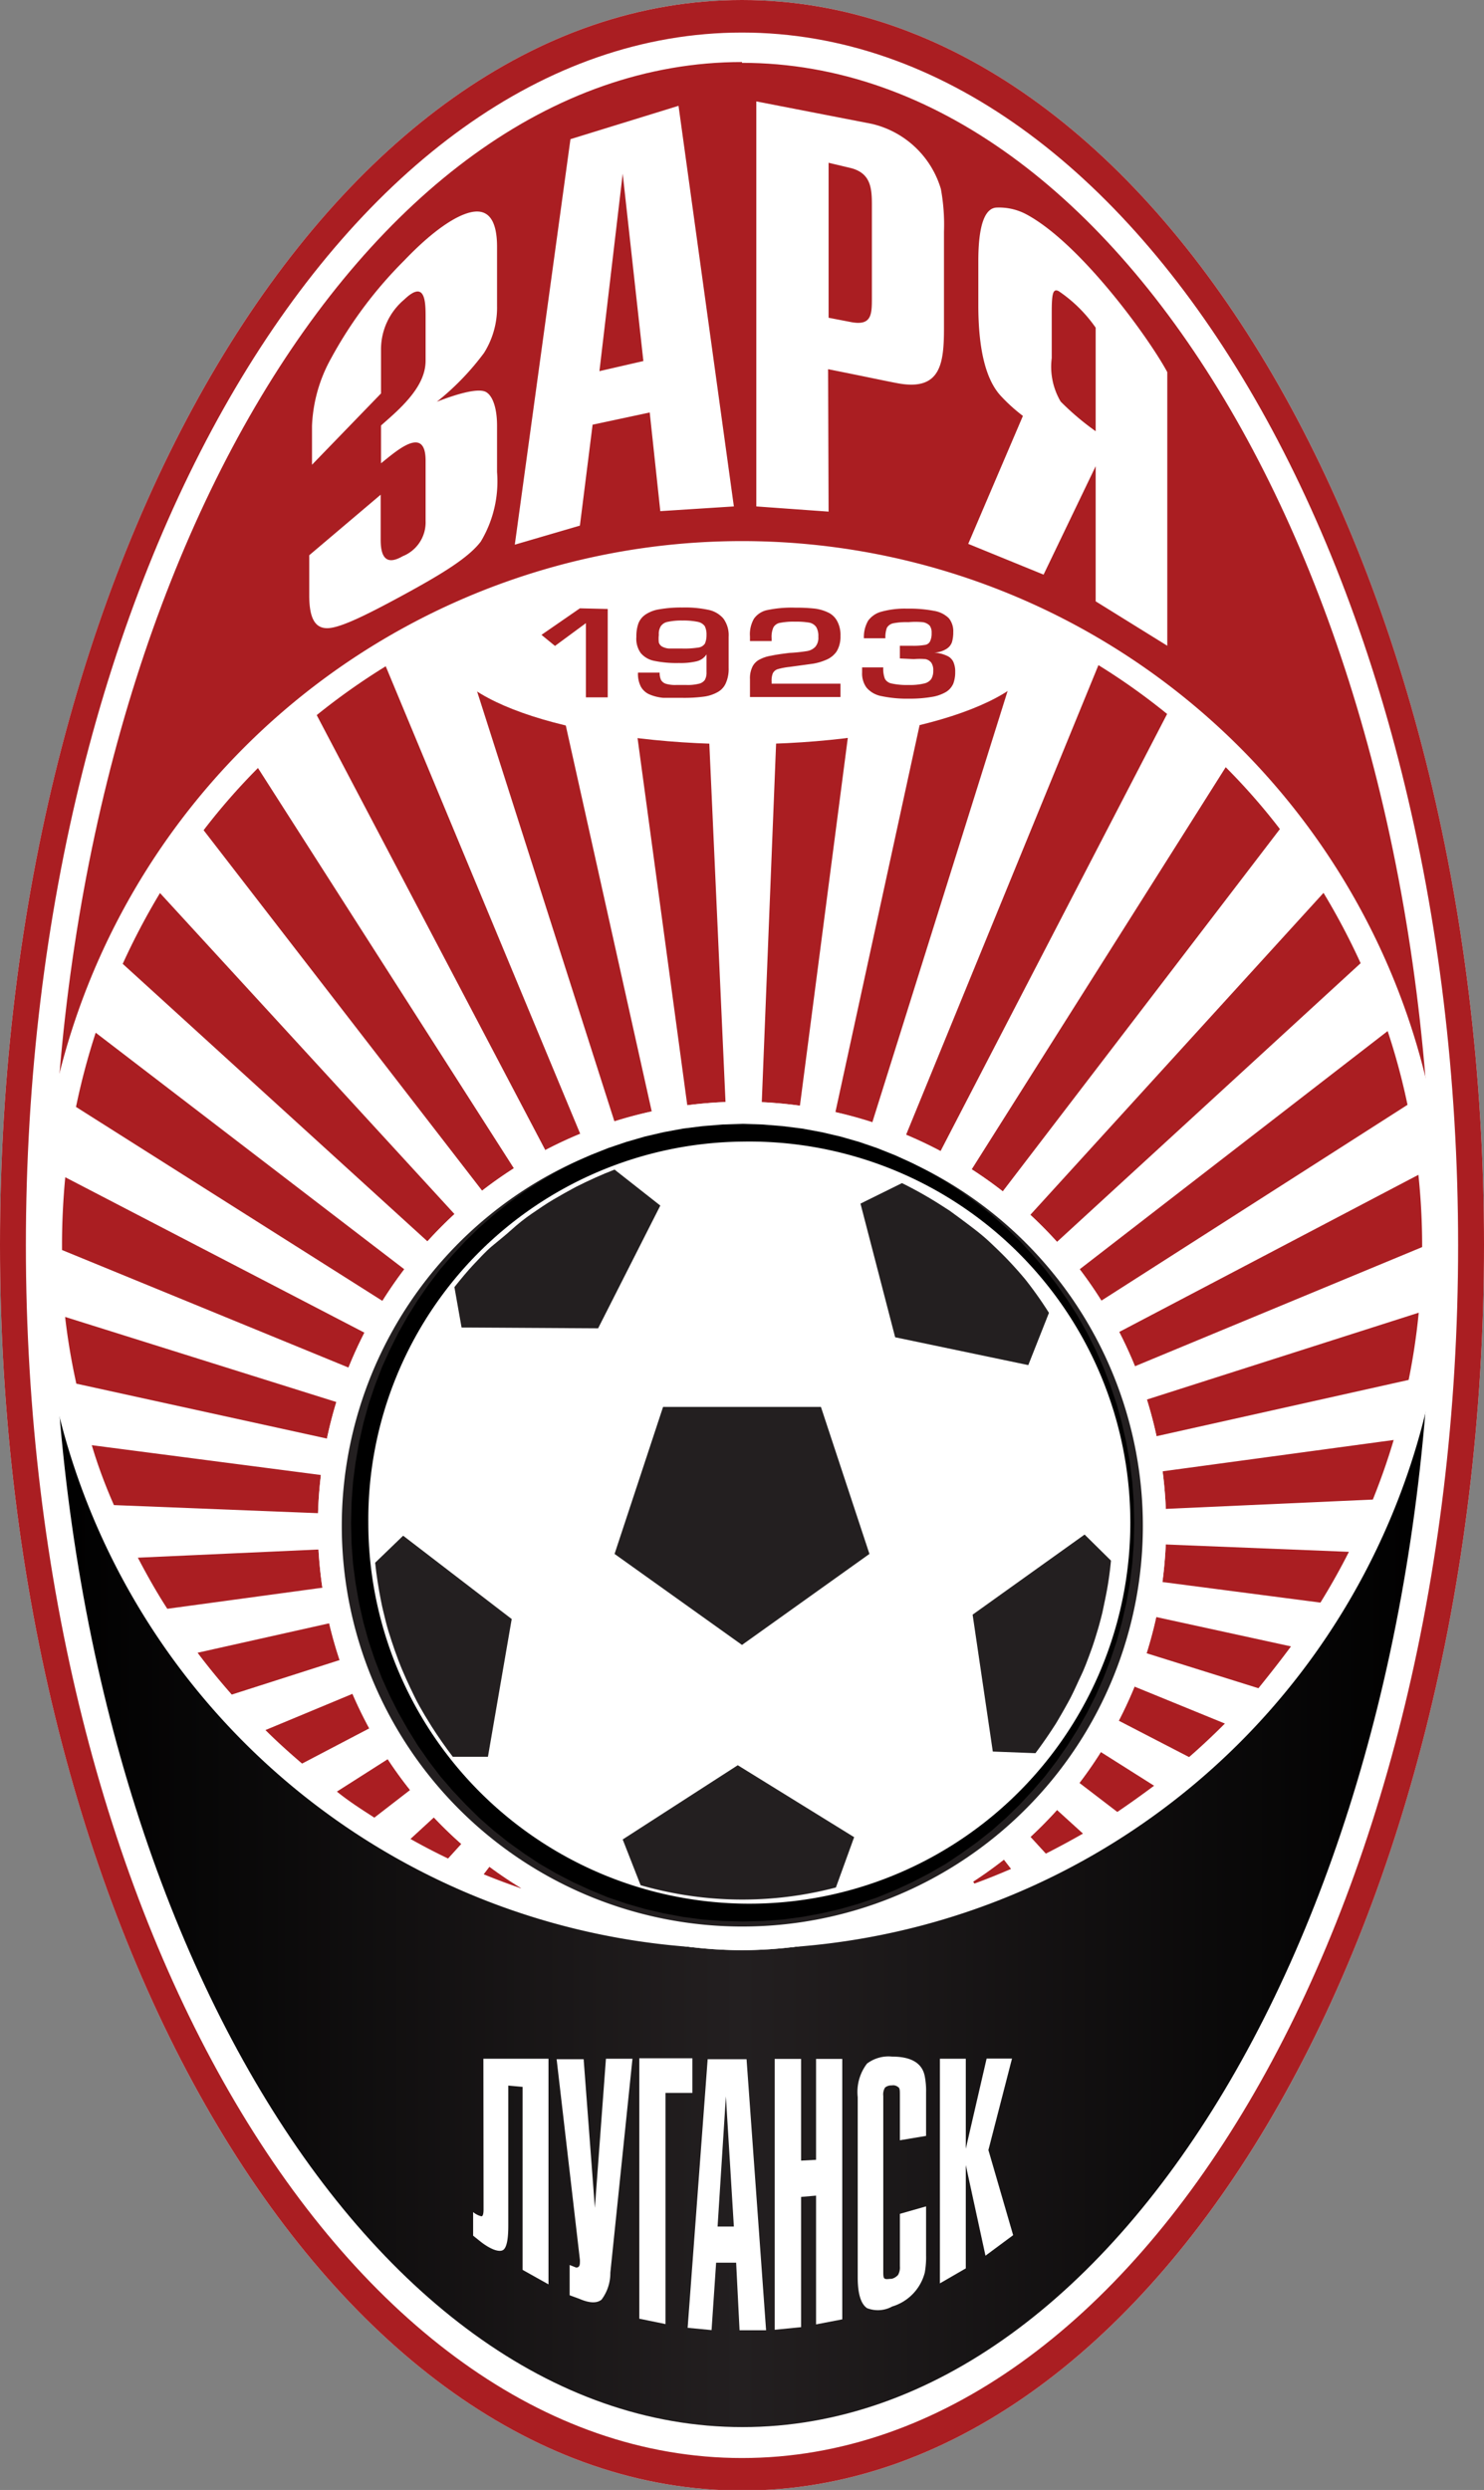
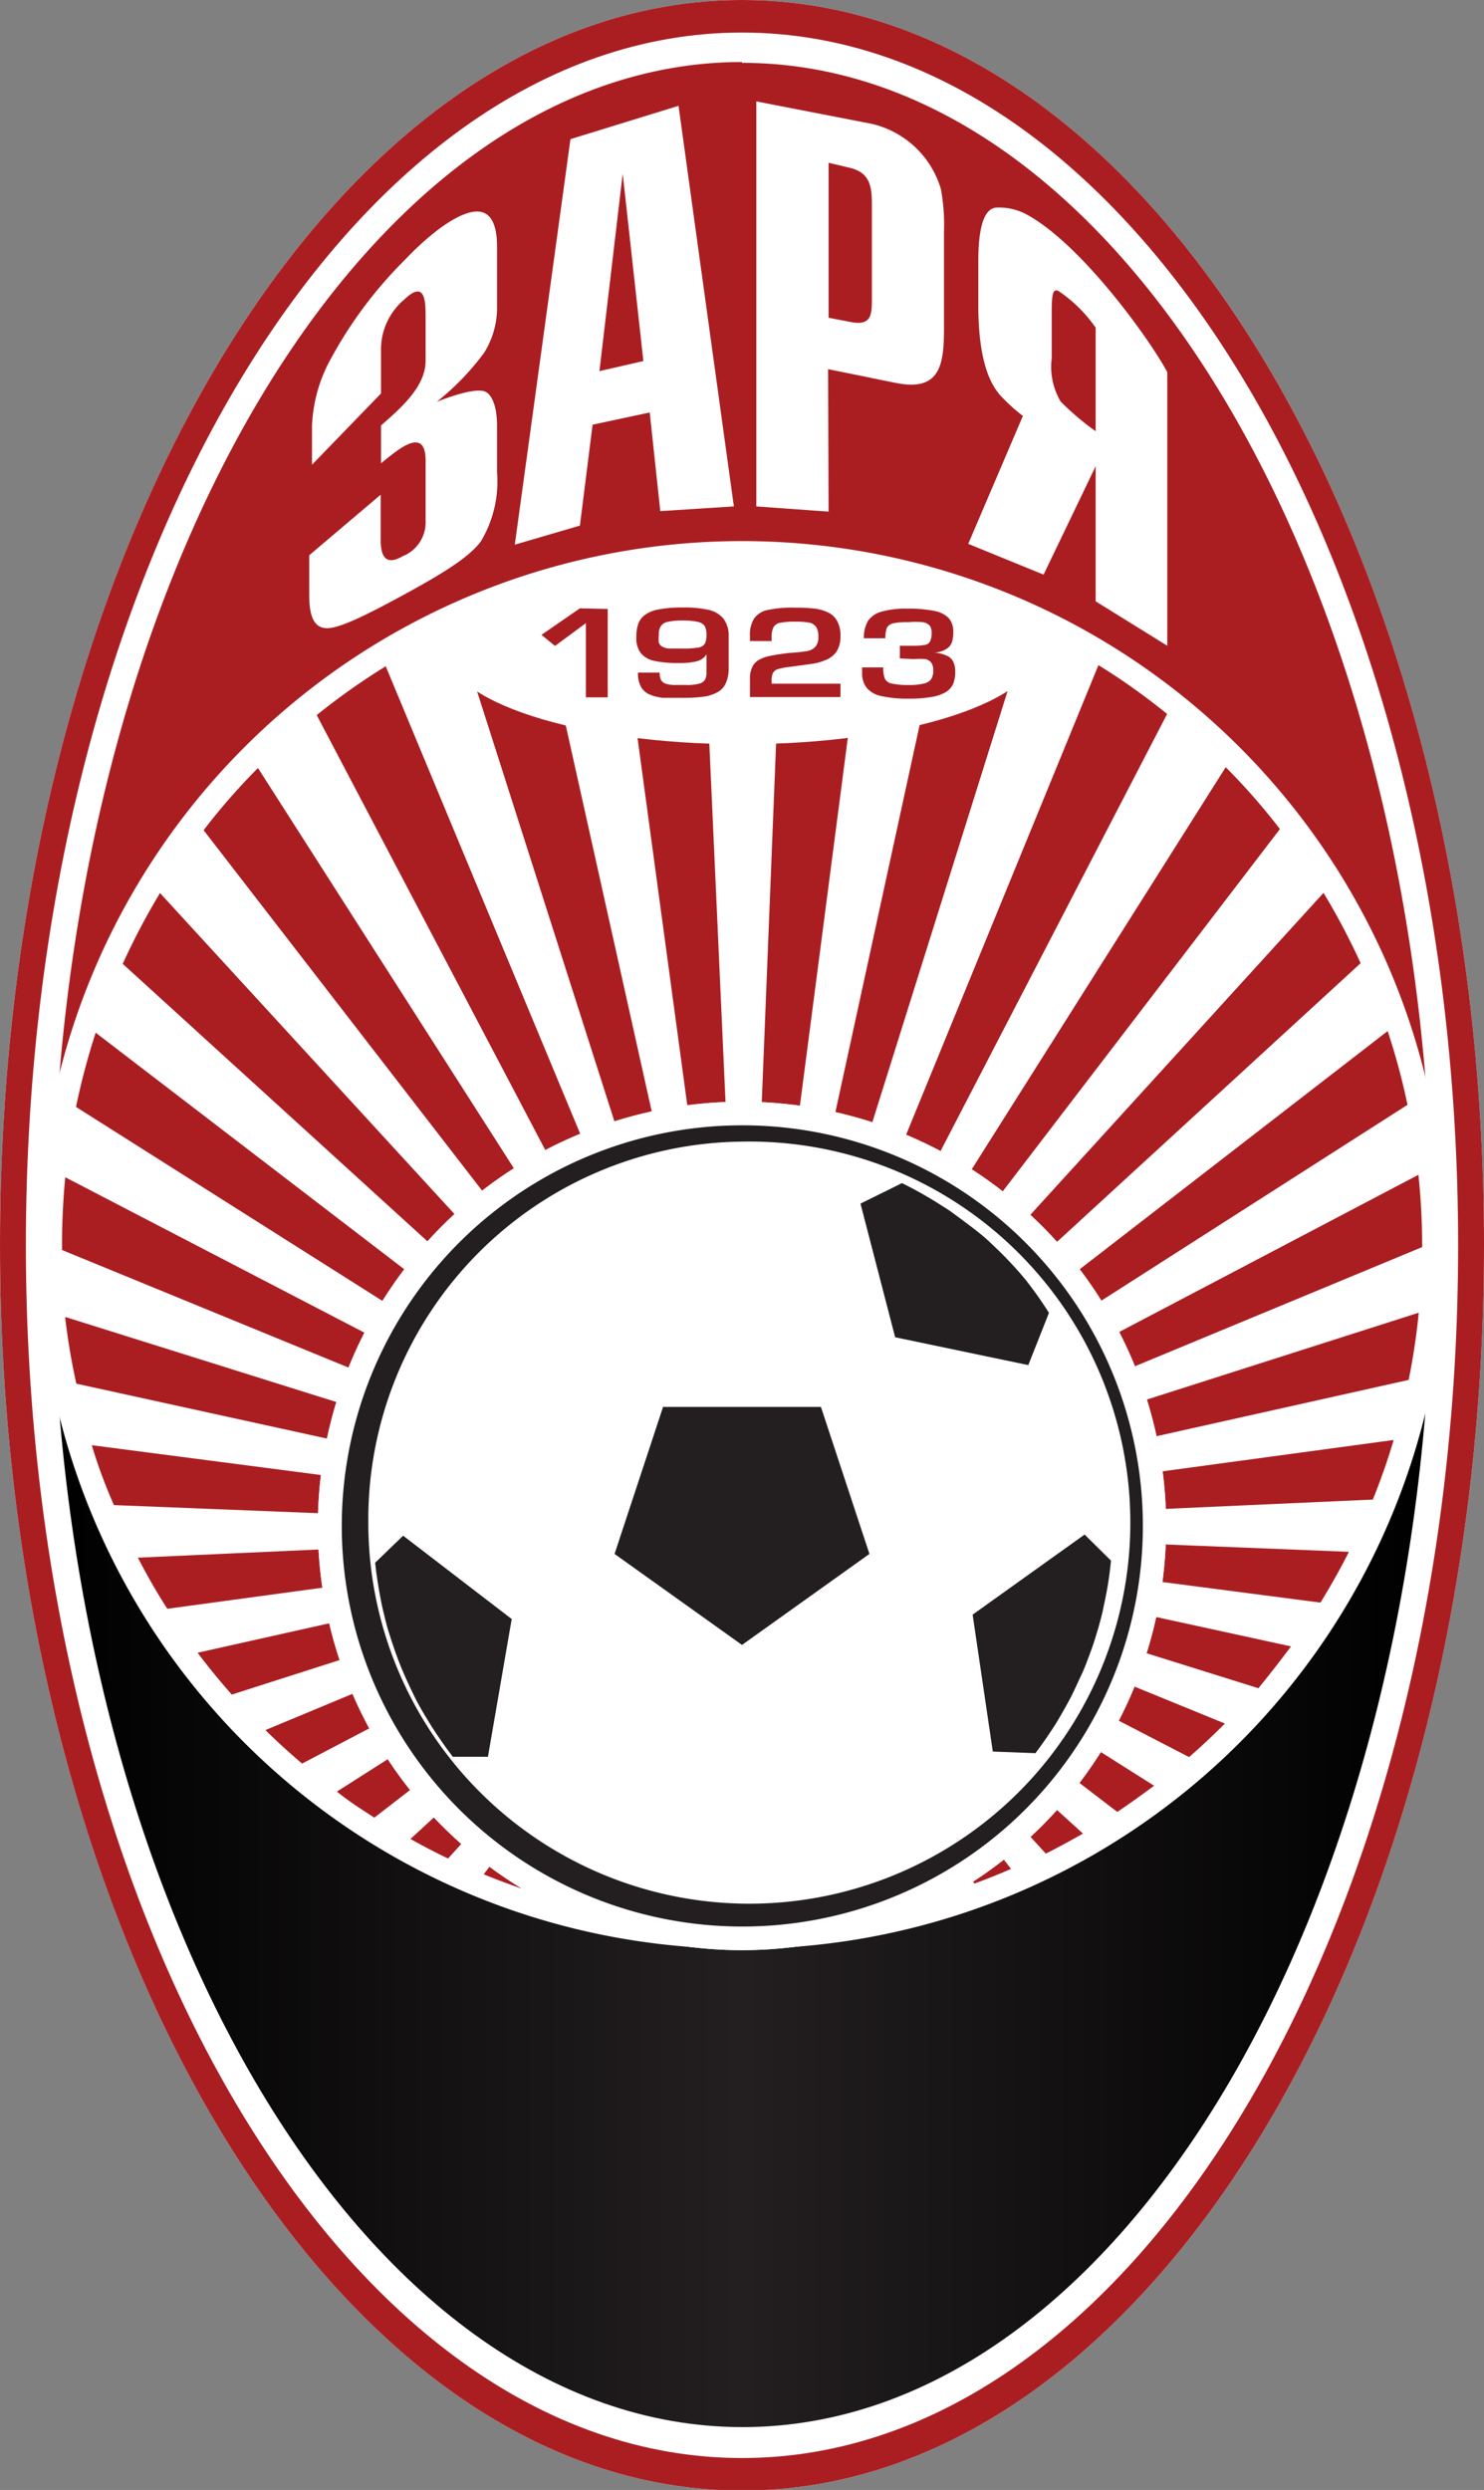
<svg xmlns="http://www.w3.org/2000/svg" viewBox="0 0 91.18 152.96">
  <rect x="0" y="0" width="91.18" height="152.96" fill="#808080" stroke="none" />
  <defs>
    <style>.cls-1{fill:none;clip-rule:evenodd;}.cls-2,.cls-6{fill:#fff;}.cls-2,.cls-5,.cls-7,.cls-9{fill-rule:evenodd;}.cls-3{clip-path:url(#clip-path);}.cls-4{fill:url(#linear-gradient);}.cls-5,.cls-8{fill:#aa1e22;}.cls-7{fill:#231f20;}</style>
    <clipPath id="clip-path">
      <path class="cls-1" d="M88,76.48c0,40.1-19,72.62-42.38,72.62S3.22,116.58,3.22,76.48Z" />
    </clipPath>
    <linearGradient id="linear-gradient" x1="-272.22" y1="312.02" x2="-269.53" y2="312.02" gradientTransform="translate(8553.65 -8286.42) scale(31.41 26.92)" gradientUnits="userSpaceOnUse">
      <stop offset="0" />
      <stop offset="0.5" stop-color="#231f20" />
      <stop offset="1" />
    </linearGradient>
  </defs>
  <g id="Слой_2" data-name="Слой 2">
    <g id="Layer_1" data-name="Layer 1">
      <path class="cls-2" d="M45.59,0C70.77,0,91.18,34.25,91.18,76.48S70.77,153,45.59,153,0,118.71,0,76.48,20.41,0,45.59,0" />
      <g class="cls-3">
        <rect class="cls-4" x="3.22" y="76.48" width="84.75" height="72.62" />
      </g>
      <path class="cls-5" d="M45.59,3.86C69,3.86,88,36.35,88,76.43v0H3.22v-.24c.07-40,19-72.38,42.37-72.38" />
      <path class="cls-5" d="M45.59,2c24.32,0,44,33.36,44,74.5S69.91,151,45.59,151s-44-33.37-44-74.5S21.27,2,45.59,2m0-2C70.77,0,91.18,34.25,91.18,76.48S70.77,153,45.59,153,0,118.71,0,76.48,20.41,0,45.59,0Z" />
      <path class="cls-2" d="M45.59,119.72A43.24,43.24,0,1,1,88.83,76.49a43.24,43.24,0,0,1-43.24,43.23" />
      <path class="cls-5" d="M44.94,118.26c-.74,0-1.46,0-2.19-.09L45.9,94l-5.23,24c-.74-.09-1.48-.19-2.2-.32L45.89,94l-9.52,23.24q-1.14-.26-2.25-.57L45.88,94,32,116c-.77-.27-1.53-.55-2.28-.86L45.86,94,27.53,114.17c-.78-.37-1.56-.78-2.31-1.2L45.85,94,23,111.66c-.79-.51-1.56-1-2.3-1.6l25.1-16L18.56,108.34c-.77-.66-1.53-1.34-2.25-2.06L45.81,94,14.24,104.1c-.73-.83-1.44-1.69-2.1-2.57L45.8,94,10.28,98.83c-.65-1-1.25-2.07-1.81-3.14L45.79,94,7,92.46C6.47,91.26,6,90,5.64,88.78L45.77,94l-41.08-9A40.73,40.73,0,0,1,4,80.9L45.76,94,3.81,76.79v-.3c0-1.41.07-2.8.2-4.17L45.75,94,4.67,68a42.39,42.39,0,0,1,1.21-4.56L45.75,94,7.54,59.21a42.85,42.85,0,0,1,2.29-4.35L45.74,94,12.51,51a39.2,39.2,0,0,1,3.34-3.82L45.74,93.93l-26.28-50a40.9,40.9,0,0,1,4.24-3l22.05,53L28.06,38.55A41.55,41.55,0,0,1,33,36.65L45.75,93.9,37.83,35.43a41.53,41.53,0,0,1,5.26-.65l2.67,59.1,2.36-59.1a43.43,43.43,0,0,1,5.26.65L45.77,93.87,58.22,36.65a41.6,41.6,0,0,1,4.91,1.91L45.78,93.86l21.71-53a40.11,40.11,0,0,1,4.22,3l-25.92,50L75.31,47.13a38.86,38.86,0,0,1,3.33,3.8L45.8,93.85l35.52-39a42.3,42.3,0,0,1,2.28,4.32L45.82,93.84l39.44-30.5a40.85,40.85,0,0,1,1.22,4.53l-40.65,26,41.32-21.7a41.67,41.67,0,0,1,.23,4.35v.09L45.85,93.84l41.32-13.2a40.29,40.29,0,0,1-.62,4.13L45.87,93.85l39.76-5.39c-.37,1.25-.8,2.47-1.28,3.66L45.88,93.85l37,1.48c-.54,1.07-1.12,2.1-1.75,3.12L45.89,93.86l33.43,7.28c-.65.88-1.33,1.74-2,2.57L45.9,93.88l29.36,12c-.71.71-1.44,1.4-2.2,2.06L45.91,93.89l25,15.81c-.74.55-1.49,1.09-2.26,1.61L45.92,93.9l20.62,18.74q-1.12.64-2.28,1.23l-18.34-20,16.2,20.94c-.74.32-1.48.62-2.25.9L45.92,93.93l11.84,22.53c-.73.22-1.47.43-2.22.61L45.92,94l7.54,23.58c-.73.14-1.46.24-2.2.35L45.92,94l3.27,24.14c-.73.06-1.45.11-2.18.13L45.91,94Z" />
      <path class="cls-2" d="M45.59,67.68A26.06,26.06,0,1,1,19.53,93.74,26.06,26.06,0,0,1,45.59,67.68" />
      <path class="cls-6" d="M23.41,24.17l-4.24,4.38V26.16A9.27,9.27,0,0,1,20.35,22a26,26,0,0,1,4.49-6c1.91-2,3.42-2.92,4.34-3s1.36.68,1.36,2.17v3.63a5.23,5.23,0,0,1-.8,2.88,16.06,16.06,0,0,1-2.9,3c1.54-.6,2.53-.79,2.95-.63s.75.89.75,2.11V29a7.19,7.19,0,0,1-1,4.27c-.76,1-2.4,2-4.83,3.32s-3.88,2-4.61,2S19,38,19,36.57V34.11l4.39-3.72v2.78c0,1.21.45,1.52,1.35,1A2.24,2.24,0,0,0,26.15,32V28.3c0-2.24-1.84-.55-2.74.16V26.14l.54-.48c1.41-1.25,2.2-2.33,2.2-3.51V19.4c0-1-.08-2.18-1.31-1a4,4,0,0,0-1.43,3.09Zm21.68,6.94-4.52.29-.65-6.06-3.51.75-.78,6.2-4,1.17L35.05,8.55,41.69,6.5ZM38.26,10.67,36.83,22.8l2.7-.62ZM50.91,10v9.52l1.35.26c1.31.26,1.31-.47,1.31-1.5v-5.7c0-1.05-.08-1.95-1.31-2.26Zm0,21.43-4.44-.32V6.23l7.1,1.38a5.8,5.8,0,0,1,4.24,4A12.13,12.13,0,0,1,58,14.24v5.91c0,2.18-.2,3.87-2.81,3.4-.56-.1-2-.41-4.31-.87Zm20.81,8.24V22.86c-1.14-2.12-5.4-8-8.73-9.73a3.57,3.57,0,0,0-1.72-.38c-.78,0-1.16,1.14-1.16,3.29v2.7q0,4.1,1.39,5.59a10.47,10.47,0,0,0,1.35,1.22l-3.36,7.86,4.63,1.89,3.2-6.66v8.3Zm-4.4-19.54v6.36a16.41,16.41,0,0,1-2.15-1.82A4.21,4.21,0,0,1,64.62,22V19.2c0-1.19.08-1.48.42-1.32A8.7,8.7,0,0,1,67.32,20.13Z" />
-       <path class="cls-6" d="M59.34,139.35l-1.59.92v-13.8h1.59V132l1.28-5.54h1.56l-1.45,5.62,1.52,5.23-1.7,1.26L59.34,133Zm-4.05-7.87v-2.79c0-.26,0-.43-.11-.48a.47.47,0,0,0-.39-.1.6.6,0,0,0-.41.13.79.79,0,0,0-.11.51v10.77c0,.27,0,.43.11.47s.21,0,.41,0a.79.79,0,0,0,.39-.24.93.93,0,0,0,.11-.53V136l1.61-.46v3a5.36,5.36,0,0,1-.08,1.07,2.94,2.94,0,0,1-2,2.08,1.82,1.82,0,0,1-1.55.1q-.57-.39-.57-1.89V128.83a2.87,2.87,0,0,1,.57-2.06,2.19,2.19,0,0,1,1.55-.43c1.18,0,1.85.41,2,1.21a4.7,4.7,0,0,1,.08,1v2.66Zm-7.69-5h1.62v6.25l.92-.05v-6.2h1.61v16l-1.61.31v-7.91l-.92.08v8l-1.62.16Zm-3,2.3-.51,8,1,0Zm2.47,14.37-1.63,0L45.23,139,44,139l-.28,4.14L42.25,143l1.23-16.5h2.39Zm-6.18-.38-1.61-.33v-16h3.26v2.13l-1.65,0Zm-3.66-16.3h1.63L37.5,139.62a2.71,2.71,0,0,1-.54,1.65c-.27.22-.72.23-1.36-.05L35,141v-1.86l.4.16c.15,0,.23-.09.23-.31a1.49,1.49,0,0,0,0-.17l-1.43-12.32h1.66l.69,9.13,0,0Zm-7.53,0,4,0v13.86l-1.59-.89V128.2l-.88-.08v8.59c0,.82-.09,1.32-.29,1.49s-.7.05-1.37-.46l-.5-.4v-1.45a1.24,1.24,0,0,0,.51.26c.09,0,.13-.16.13-.43Z" />
      <path class="cls-2" d="M45.59,67.68A26.06,26.06,0,1,1,19.53,93.74,26.06,26.06,0,0,1,45.59,67.68" />
      <path class="cls-7" d="M45.59,118.35A24.61,24.61,0,1,0,21,93.74a24.61,24.61,0,0,0,24.61,24.61" />
      <path class="cls-2" d="M45.59,33.93c10.07,0,18.24,2.64,18.24,5.89s-8.17,5.9-18.24,5.9-18.23-2.64-18.23-5.9,8.16-5.89,18.23-5.89" />
      <path class="cls-8" d="M55.29,40.45v-.78h.78a4.2,4.2,0,0,0,.75-.05.42.42,0,0,0,.32-.21,1.12,1.12,0,0,0,.1-.53.71.71,0,0,0-.12-.45.76.76,0,0,0-.43-.21,4.86,4.86,0,0,0-.87,0,4.18,4.18,0,0,0-.94.07.59.59,0,0,0-.39.28,1.7,1.7,0,0,0-.09.64H53.08a2,2,0,0,1,.26-1.08,1.48,1.48,0,0,1,.84-.56,5.38,5.38,0,0,1,1.56-.18,8,8,0,0,1,1.67.14,1.66,1.66,0,0,1,.89.45,1.26,1.26,0,0,1,.27.85,2.12,2.12,0,0,1-.08.62.79.79,0,0,1-.35.42,1.51,1.51,0,0,1-.74.22v0a2.21,2.21,0,0,1,.77.19.77.77,0,0,1,.4.37,1.41,1.41,0,0,1,.12.63,1.94,1.94,0,0,1-.12.72,1.14,1.14,0,0,1-.43.5,2.49,2.49,0,0,1-.87.31,7.91,7.91,0,0,1-1.43.11,7.58,7.58,0,0,1-1.7-.16,1.58,1.58,0,0,1-.9-.52,1.46,1.46,0,0,1-.27-.92V41h1.3a1.72,1.72,0,0,0,.1.7.6.6,0,0,0,.42.29,4.38,4.38,0,0,0,1.05.09,3.61,3.61,0,0,0,.93-.09.72.72,0,0,0,.45-.28.94.94,0,0,0,.12-.51.8.8,0,0,0-.12-.49.6.6,0,0,0-.36-.22,4.25,4.25,0,0,0-.71,0ZM51.64,42v.82H46.08V41.72a1.61,1.61,0,0,1,.16-.78,1,1,0,0,1,.46-.44,2.24,2.24,0,0,1,.69-.22c.26-.06.63-.11,1.1-.17A10.32,10.32,0,0,0,49.57,40a.92.92,0,0,0,.52-.26.85.85,0,0,0,.19-.62,1.07,1.07,0,0,0-.13-.6.68.68,0,0,0-.42-.27,4.62,4.62,0,0,0-.86-.06,4.25,4.25,0,0,0-.93.07.58.58,0,0,0-.42.28,1.42,1.42,0,0,0-.11.67v.17H46.08V39.1A1.91,1.91,0,0,1,46.33,38a1.34,1.34,0,0,1,.85-.53,7.31,7.31,0,0,1,1.69-.14,10.43,10.43,0,0,1,1.22.06,2.68,2.68,0,0,1,.84.26,1.21,1.21,0,0,1,.52.53,1.78,1.78,0,0,1,.19.89,1.74,1.74,0,0,1-.23.94,1.44,1.44,0,0,1-.64.52,3.48,3.48,0,0,1-.8.24l-1.46.2a4.09,4.09,0,0,0-.73.14.5.5,0,0,0-.3.26,1.23,1.23,0,0,0-.07.5V42Zm-8.23-3a1.15,1.15,0,0,0-.11-.54.71.71,0,0,0-.43-.26,4.35,4.35,0,0,0-.94-.08,3.94,3.94,0,0,0-.9.08.66.66,0,0,0-.43.27.89.89,0,0,0-.12.53,2,2,0,0,0,0,.47.45.45,0,0,0,.2.25,1.05,1.05,0,0,0,.42.12q.28,0,.81,0a5.49,5.49,0,0,0,1-.06.58.58,0,0,0,.4-.24A1.29,1.29,0,0,0,43.41,39.05ZM39.2,41.32h1.33a1,1,0,0,0,.09.46.53.53,0,0,0,.31.23,2,2,0,0,0,.61.07h.64a2.75,2.75,0,0,0,.73-.07.63.63,0,0,0,.39-.23.9.9,0,0,0,.11-.48V40.2a1,1,0,0,1-.63.43,4.26,4.26,0,0,1-1.06.1,6.75,6.75,0,0,1-1.51-.13,1.45,1.45,0,0,1-.84-.48,1.51,1.51,0,0,1-.27-1,2.39,2.39,0,0,1,.12-.81,1.16,1.16,0,0,1,.43-.55,2.09,2.09,0,0,1,.86-.33,7.79,7.79,0,0,1,1.42-.11,6.88,6.88,0,0,1,1.58.14,1.65,1.65,0,0,1,.93.53,1.73,1.73,0,0,1,.33,1.13v1.92a2.13,2.13,0,0,1-.18.94,1.15,1.15,0,0,1-.52.55,2.36,2.36,0,0,1-.86.27,9.17,9.17,0,0,1-1.28.07c-.47,0-.86,0-1.17,0a2.81,2.81,0,0,1-.83-.2,1.12,1.12,0,0,1-.55-.48A1.7,1.7,0,0,1,39.2,41.32Zm-1.86-3.91v5.43H36V38.28l-1.9,1.4L33.27,39l2.36-1.63Z" />
-       <polygon class="cls-9" points="45.63 69.04 46.87 69.08 48.09 69.18 49.29 69.33 50.48 69.55 51.64 69.82 52.79 70.15 53.9 70.53 55 70.97 56.06 71.46 57.1 72.01 58.11 72.6 59.08 73.23 60.03 73.92 60.94 74.64 61.81 75.41 62.65 76.22 63.44 77.08 64.2 77.96 64.91 78.89 65.58 79.85 66.21 80.84 66.79 81.87 67.32 82.93 67.8 84.01 68.23 85.13 68.61 86.26 68.93 87.42 69.2 88.61 69.42 89.82 69.57 91.05 69.66 92.29 69.69 93.55 69.66 94.81 69.57 96.05 69.42 97.27 69.2 98.48 68.93 99.67 68.61 100.83 68.23 101.96 67.8 103.08 67.32 104.17 66.79 105.22 66.21 106.24 65.58 107.24 64.91 108.2 64.2 109.13 63.44 110.01 62.65 110.86 61.81 111.68 60.94 112.45 60.03 113.17 59.08 113.85 58.11 114.5 57.1 115.08 56.06 115.62 55 116.11 53.9 116.56 52.79 116.94 51.64 117.27 50.48 117.54 49.29 117.76 48.09 117.92 46.87 118.01 45.63 118.04 44.4 118.01 43.17 117.92 41.97 117.76 40.78 117.54 39.62 117.27 38.48 116.94 37.36 116.56 36.27 116.11 35.2 115.62 34.16 115.08 33.16 114.5 32.18 113.85 31.23 113.17 30.33 112.45 29.45 111.68 28.62 110.86 27.82 110.01 27.06 109.13 26.35 108.2 25.68 107.24 25.06 106.24 24.48 105.22 23.95 104.17 23.46 103.08 23.03 101.96 22.65 100.83 22.33 99.67 22.06 98.48 21.85 97.27 21.69 96.06 21.6 94.81 21.57 93.55 21.6 92.29 21.69 91.05 21.85 89.82 22.06 88.61 22.33 87.42 22.65 86.26 23.03 85.13 23.46 84.01 23.95 82.93 24.48 81.87 25.06 80.84 25.68 79.85 26.35 78.89 27.06 77.96 27.82 77.08 28.62 76.22 29.45 75.41 30.33 74.64 31.23 73.92 32.18 73.23 33.16 72.6 34.16 72.01 35.2 71.46 36.27 70.97 37.36 70.53 38.48 70.15 39.62 69.82 40.78 69.55 41.97 69.33 43.17 69.18 44.4 69.08 45.63 69.04" />
      <path class="cls-2" d="M45.63,70.13a23.41,23.41,0,1,1-23,23.42,23.22,23.22,0,0,1,23-23.42" />
      <polygon class="cls-7" points="45.59 101.05 53.42 95.46 50.44 86.43 40.74 86.43 37.76 95.46 45.59 101.05" />
-       <path class="cls-7" d="M40.57,74.06l-2.81-2.21c-.81.31-1.59.67-2.37,1.06-.47.25-.93.51-1.39.78s-.89.57-1.33.87-.85.63-1.26,1-.81.68-1.19,1-.76.74-1.12,1.12-.8.91-1.18,1.39l.44,2.48,8.39.05Z" />
      <path class="cls-7" d="M55,82.15l8.18,1.71,1.27-3.21A23.73,23.73,0,0,0,63,78.6c-.34-.41-.69-.8-1.06-1.19s-.74-.74-1.12-1.1-.8-.69-1.21-1-.84-.63-1.27-.94l-.67-.43a24.83,24.83,0,0,0-2.25-1.26l-2.55,1.26Z" />
      <path class="cls-7" d="M59.76,99.19,61,107.6l2.62.1c.45-.6.87-1.21,1.27-1.84.28-.47.55-.94.81-1.42s.48-1,.71-1.48.42-1,.61-1.52.27-.8.39-1.19.23-.81.33-1.22l.17-.82a20.64,20.64,0,0,0,.35-2.34l-1.62-1.6Z" />
-       <path class="cls-7" d="M45.33,108.44,38.26,113l1.1,2.81a22.58,22.58,0,0,0,12,.14l1.12-3.09Z" />
      <path class="cls-7" d="M31.44,99.46l-6.67-5.12L23.05,96c.08.79.21,1.58.36,2.35.08.42.19.84.29,1.25s.23.81.36,1.21.27.79.42,1.19.31.77.48,1.15.35.75.53,1.12.39.73.6,1.09l.43.7c.41.64.84,1.26,1.3,1.86l2.16,0Z" />
    </g>
  </g>
</svg>